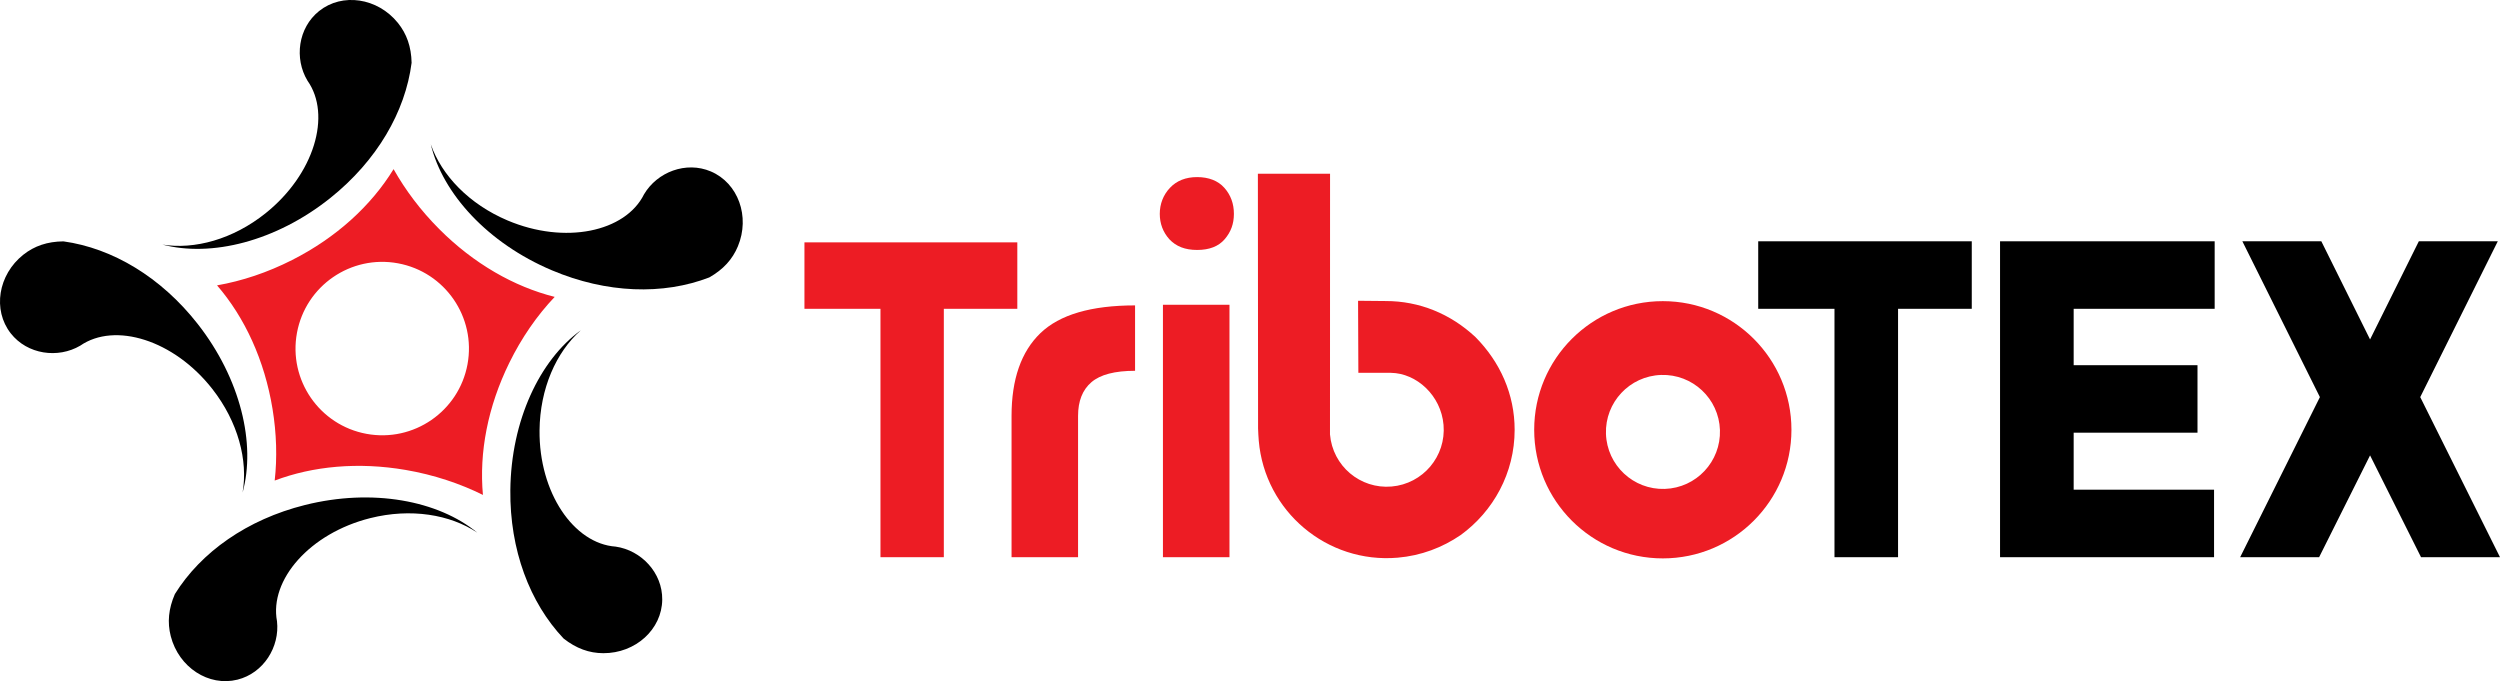
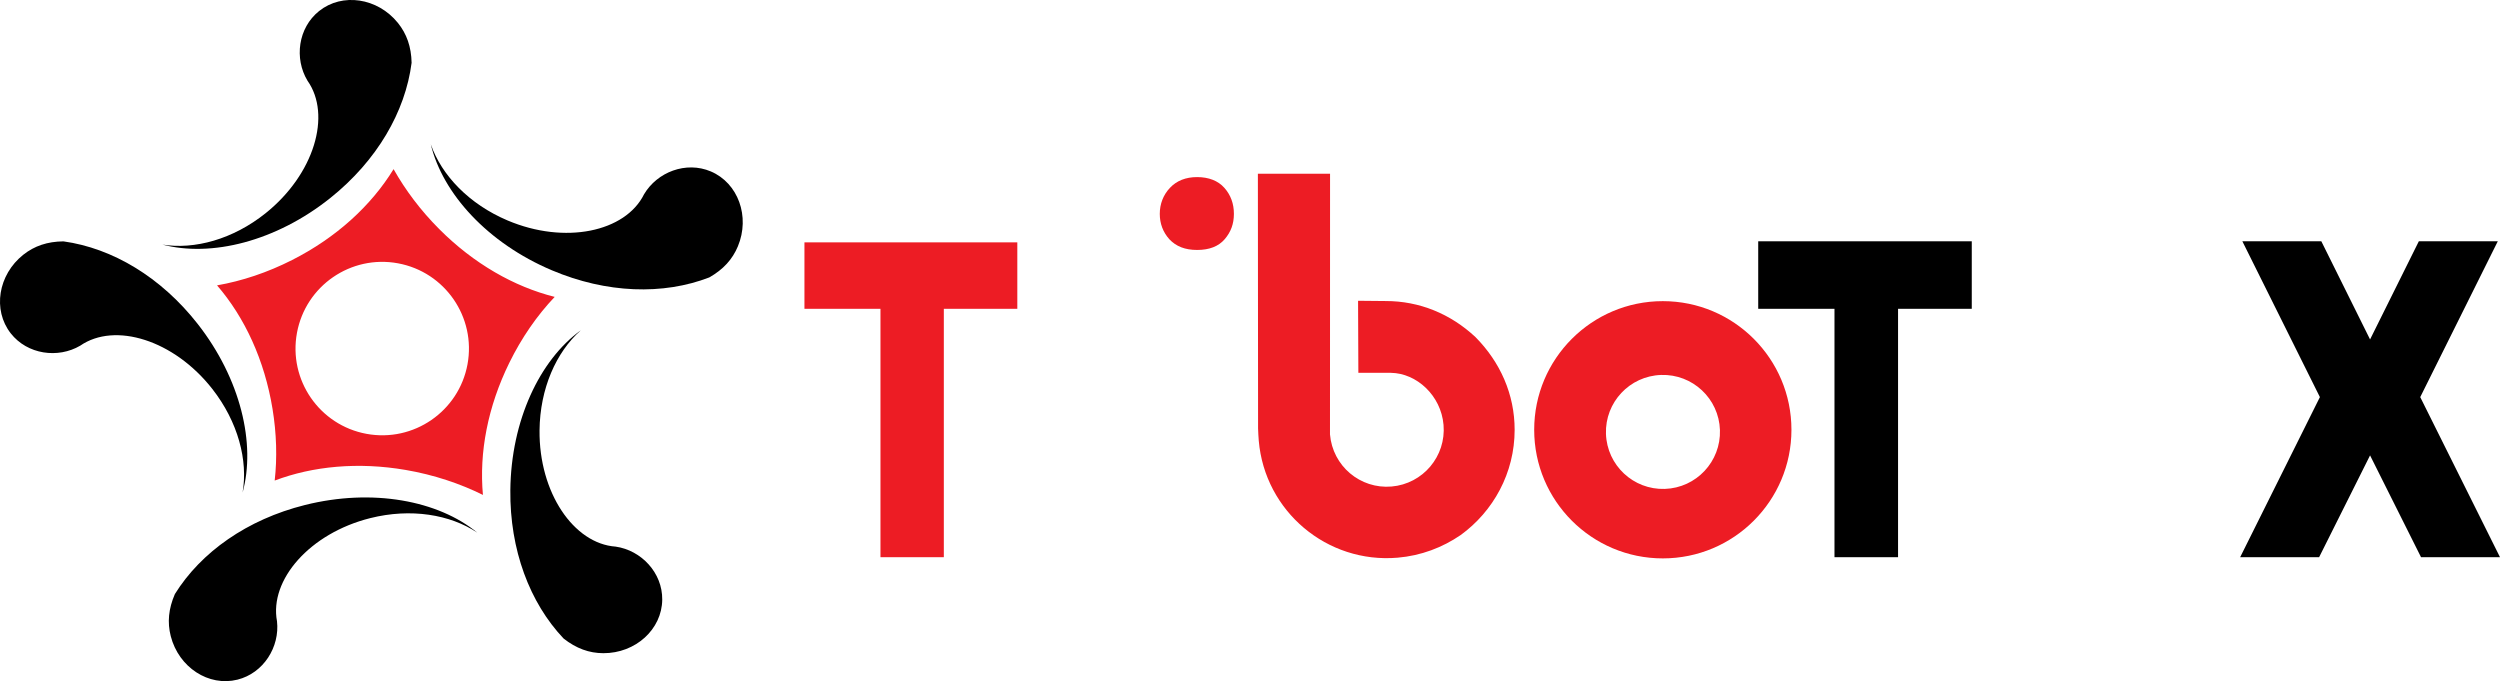
<svg xmlns="http://www.w3.org/2000/svg" viewBox="0 0 1028 280.09" version="1.1" data-sanitized-data-name="Layer 1" data-name="Layer 1" id="Layer_1">
  <defs>
    <style>
      .cls-1, .cls-2, .cls-3, .cls-4 {
        stroke-width: 0px;
      }

      .cls-1, .cls-4 {
        fill: #ed1c24;
      }

      .cls-2, .cls-3 {
        fill: #000;
      }

      .cls-3, .cls-4 {
        fill-rule: evenodd;
      }
    </style>
  </defs>
  <polygon points="722.98 126.98 722.98 99.22 810.79 99.22 810.79 126.98 780.48 126.98 780.48 229.12 754.34 229.12 754.34 126.98 722.98 126.98 722.98 126.98" class="cls-2" />
-   <polygon points="910.67 126.98 852.69 126.98 852.69 150.17 903.61 150.17 903.61 177.92 852.69 177.92 852.69 201.36 910.42 201.36 910.42 229.12 822.42 229.12 822.42 99.22 910.67 99.22 910.67 126.98 910.67 126.98" class="cls-2" />
  <polygon points="1028 229.12 995.53 229.12 974.57 187.25 953.62 229.12 921.15 229.12 953.94 163.29 922.06 99.22 954.53 99.22 974.57 139.58 994.62 99.22 1027.09 99.22 995.2 163.29 1028 229.12 1028 229.12" class="cls-2" />
  <path d="M600.63,220.01c-7.49,5.13-16.28,8.49-25.9,9.31-29.06,2.49-54.64-19.06-57.13-48.12-.14-1.59-.2-3.17-.28-5l-.08-104.76h29.68l-.03,107.16c1.08,13,12.43,22.57,25.33,21.46,12.9-1.1,22.47-12.46,21.36-25.36-1.03-12.09-11.08-21.26-21.66-21.39h-13.36s-.12-29.63-.12-29.63l11.33.11c13.91-.02,26.72,5.28,36.94,14.82,10.19,10.3,16.11,23.53,16.11,38.13,0,17.8-8.8,33.55-22.2,43.28h0Z" class="cls-4" />
  <path d="M480.81,98.35c-2.61-2.95-3.91-6.42-3.91-10.42s1.39-7.73,4.17-10.68c2.78-2.95,6.51-4.43,11.2-4.43s8.6,1.48,11.2,4.43c2.61,2.95,3.91,6.51,3.91,10.68s-1.26,7.47-3.78,10.42c-2.52,2.95-6.3,4.43-11.33,4.43s-8.68-1.47-11.46-4.43h0Z" class="cls-1" />
-   <polygon points="478.2 125.32 505.56 125.32 505.56 229.12 478.2 229.12 478.2 125.32 478.2 125.32" class="cls-1" />
-   <path d="M466.74,125.58v26.89c-8.34,0-14.33,1.57-17.97,4.71-3.65,3.14-5.47,7.75-5.47,13.85v58.09h-27.35v-58.09c0-15.06,3.95-26.4,11.85-34.02,7.9-7.62,20.88-11.43,38.94-11.43h0Z" class="cls-1" />
  <polygon points="330.79 126.98 330.79 99.66 418.32 99.66 418.32 126.98 388.1 126.98 388.1 229.12 362.05 229.12 362.05 126.98 330.79 126.98 330.79 126.98" class="cls-1" />
  <path d="M683.75,123.83c29.21,0,52.89,23.69,52.89,52.89s-23.68,52.89-52.89,52.89-52.89-23.68-52.89-52.89,23.69-52.89,52.89-52.89h0ZM683.03,154.18c12.94-.43,23.78,9.71,24.21,22.65.43,12.94-9.71,23.78-22.66,24.21-12.94.43-23.78-9.72-24.21-22.65-.43-12.94,9.71-23.78,22.66-24.21h0Z" class="cls-4" />
  <path d="M177.14,59.33c4.41,12.74,15.76,24.62,31.55,31.31,23.59,10,48.46,4.75,56.14-10.75,5.41-9.15,17.25-13.72,27.45-9.4,11.25,4.77,16.24,18.56,11.14,30.8-2.23,5.36-6.02,9.53-11.77,12.79-18.95,7.31-42.22,6.59-64.75-2.95-26.38-11.17-44.9-31.54-49.76-51.79h0Z" class="cls-3" />
  <path d="M66.67,100.56c13.3,2.18,29.15-2.16,42.54-12.88,20.01-16.01,27.21-40.38,17.22-54.51-5.48-9.1-3.87-21.7,4.77-28.62,9.54-7.63,24.05-5.46,32.39,4.84,3.65,4.51,5.52,9.83,5.66,16.43-2.58,20.15-14.27,40.27-33.38,55.56-22.37,17.9-49.09,24.51-69.21,19.16h0Z" class="cls-3" />
  <path d="M198.58,203.51c-1.6-17.43,1.97-36.23,10.83-54.29,5.08-10.35,11.42-19.49,18.68-27.14-16.68-4.19-33.3-13.66-47.51-27.91-7.64-7.66-13.9-16.02-18.74-24.62-9.19,14.99-23.5,28.12-41.71,37.36-10.18,5.17-20.64,8.64-30.88,10.43,11.39,13.19,19.52,30.73,22.81,50.79,1.66,10.14,1.95,20.08.89,29.48,15.78-5.97,34.44-7.7,53.84-4.37,11.61,1.99,22.38,5.61,31.78,10.27h0ZM163.64,108.27c19.36,3.57,32.17,22.17,28.6,41.53-3.57,19.36-22.17,32.17-41.53,28.6-19.36-3.57-32.17-22.17-28.6-41.53,3.57-19.36,22.17-32.17,41.53-28.6h0Z" class="cls-4" />
  <path d="M238.8,135.85c-10.1,8.92-16.77,23.94-16.94,41.1-.26,25.62,14.06,46.62,31.31,47.82,10.52,1.52,19.26,10.73,19.14,21.8-.12,12.22-10.98,22.08-24.24,22.02-5.8-.02-11.11-1.94-16.31-6.02-13.97-14.74-22.16-36.53-21.91-61,.29-28.65,12.08-53.52,28.95-65.73h0Z" class="cls-3" />
  <path d="M196.29,219.05c-11.19-7.52-27.41-10.17-44.04-6-24.86,6.23-41.55,25.39-38.35,42.39,1.19,10.56-5.51,21.34-16.25,24.03-11.85,2.97-24.14-5.04-27.44-17.89-1.44-5.62-.93-11.24,1.7-17.3,10.73-17.25,29.74-30.68,53.47-36.62,27.79-6.96,54.84-1.85,70.91,11.39h0Z" class="cls-3" />
  <path d="M99.74,202.62c2.32-13.28-1.86-29.17-12.43-42.68-15.8-20.18-40.09-27.63-54.32-17.8-9.16,5.38-21.74,3.64-28.57-5.07-7.53-9.62-5.21-24.1,5.18-32.34,4.55-3.6,9.89-5.42,16.49-5.48,20.12,2.79,40.12,14.69,55.21,33.96,17.66,22.56,23.99,49.34,18.43,69.41h0Z" class="cls-3" />
</svg>